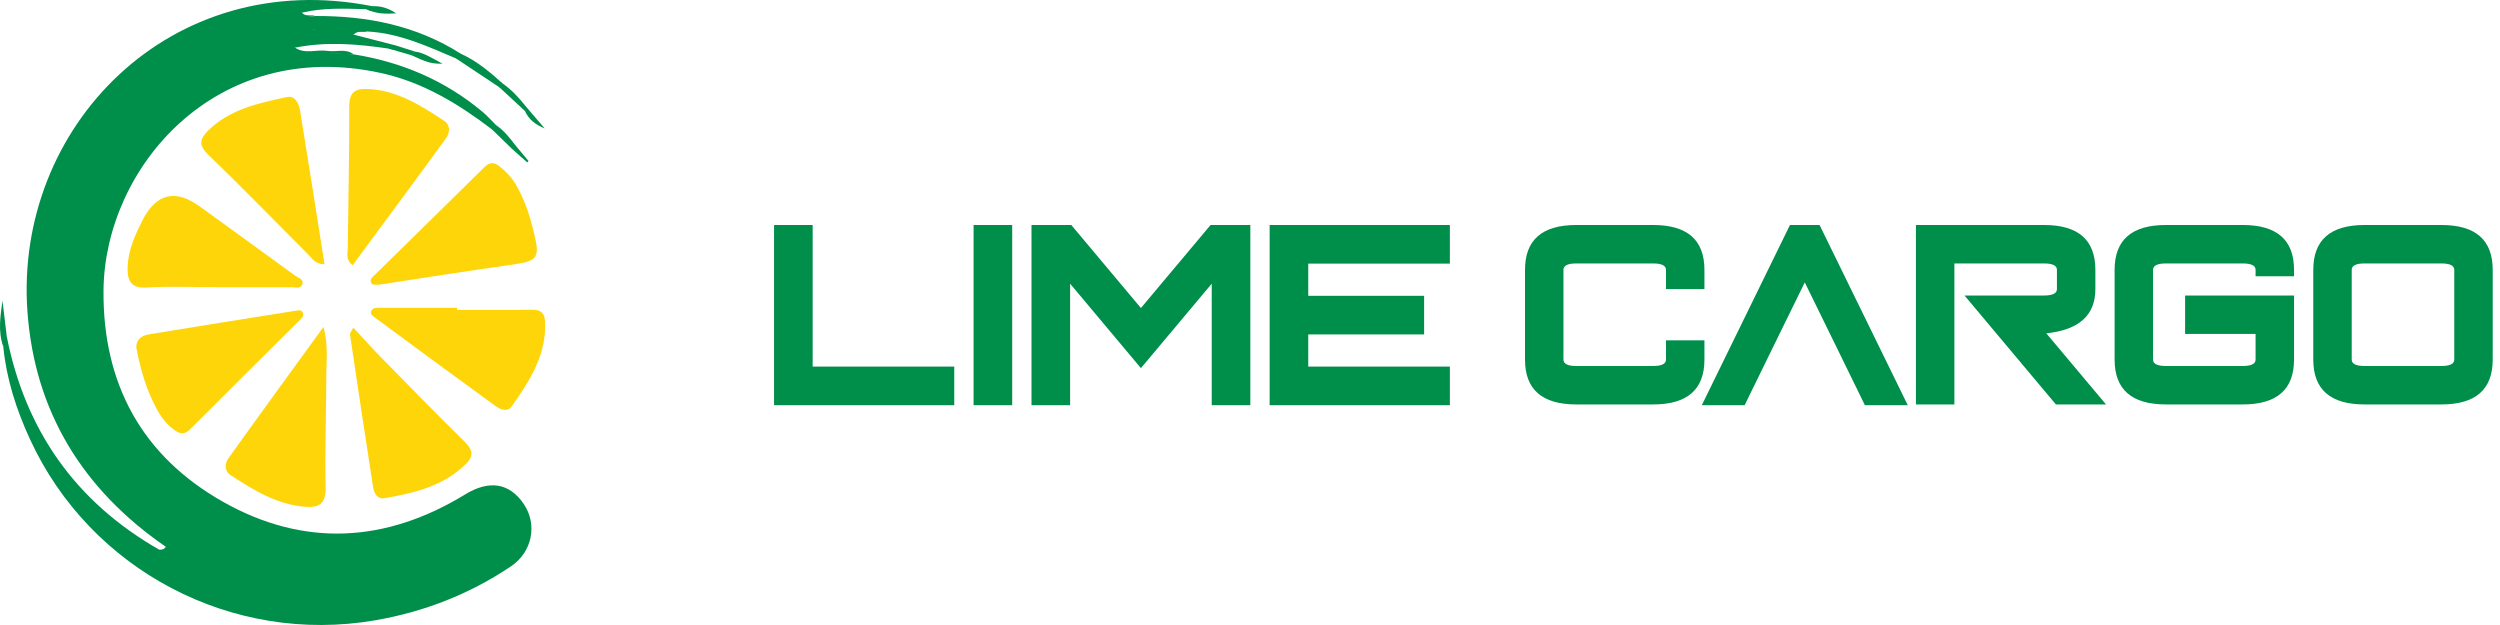
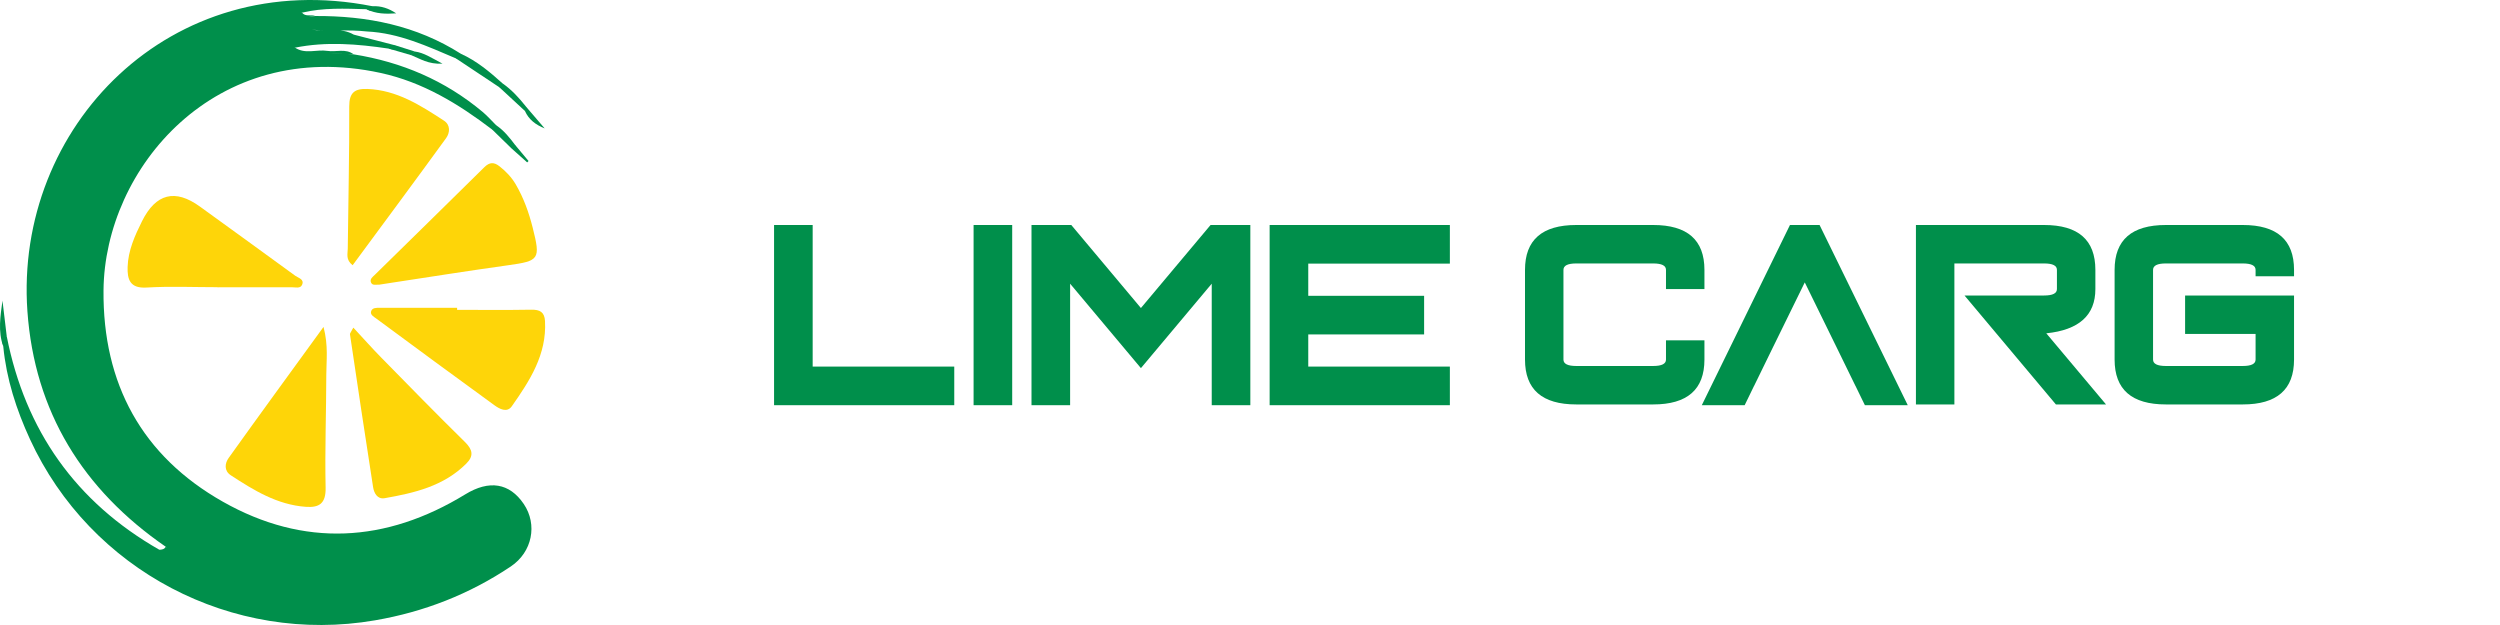
<svg xmlns="http://www.w3.org/2000/svg" width="200" height="50" viewBox="0 0 200 50" fill="none">
  <path d="M145.566 18H143.197L136.144 32.416H139.573L139.887 31.771L140.324 30.871H140.328L141.837 27.781L142.027 27.395L144.382 22.592L146.736 27.395L146.926 27.781L148.435 30.871H148.439L148.876 31.771L149.192 32.416H152.621L145.566 18Z" fill="#008F4B" />
  <path d="M13.254 43.738C14.108 44.185 14.962 44.631 15.816 45.078C15.868 45.316 15.809 45.438 15.54 45.341C14.476 45.169 13.643 44.521 12.754 43.985C12.953 43.965 13.153 43.951 13.256 43.738H13.254Z" fill="#008F4B" />
  <path d="M22.573 45.047C22.652 44.968 22.731 44.888 22.81 44.809C23.603 44.904 24.398 44.999 25.191 45.094C24.299 45.264 23.415 45.509 22.571 45.047H22.573Z" fill="#008F4B" />
  <path d="M36.479 4.673C34.184 3.7 31.919 2.642 29.367 2.519C27.89 2.357 26.401 2.493 24.92 2.377C26.043 2.537 27.235 2.155 28.301 2.77C29.406 3.055 30.51 3.34 31.613 3.625C31.647 4.131 31.324 3.919 31.089 3.888C28.596 3.518 26.102 3.31 23.599 3.814C22.8 4.362 21.798 4.212 20.951 4.584C20.22 4.639 19.587 5.042 19.075 5.141C19.803 4.888 20.734 4.623 21.673 4.376C23.876 4.05 26.081 4.22 28.285 4.346C32.137 4.961 35.607 6.437 38.609 8.952C39.002 9.28 39.34 9.67 39.704 10.032C39.751 10.308 39.647 10.425 39.366 10.358C36.671 8.305 33.822 6.569 30.448 5.835C17.236 2.958 8.366 13.443 8.281 23.235C8.216 30.7 11.356 36.472 17.823 40.133C24.305 43.805 30.875 43.433 37.227 39.545C39.133 38.379 40.756 38.628 41.901 40.319C43.016 41.966 42.583 44.167 40.861 45.32C37.553 47.536 33.919 48.954 29.996 49.627C18.585 51.594 7.223 45.632 2.395 35.132C1.309 32.772 0.512 30.316 0.261 27.71C0.243 27.404 -0.087 26.99 0.54 26.907C2.029 34.444 6.061 40.164 12.752 43.983C13.8 44.135 14.581 44.914 15.577 45.191C16.24 45.498 16.92 45.772 17.628 45.96C18.203 46.237 18.85 46.281 19.445 46.494C18.85 46.3 18.219 46.206 17.648 45.941C16.993 45.772 16.358 45.549 15.755 45.237C14.824 44.9 13.922 44.513 13.254 43.736C6.638 39.178 2.764 32.941 2.193 24.904C1.145 10.162 13.614 -2.721 29.798 0.498C29.822 0.947 29.596 0.892 29.319 0.737C27.591 0.69 25.863 0.603 24.159 1.014C23.51 1.384 22.773 1.428 22.389 1.519C23.083 1.125 24.174 1.475 25.215 1.281C29.365 1.26 33.31 2.037 36.869 4.301C36.914 4.607 36.794 4.742 36.481 4.675L36.479 4.673Z" fill="#008F4B" />
-   <path d="M10.907 27.797C10.887 27.127 11.358 26.838 11.949 26.741C15.818 26.105 19.69 25.488 23.562 24.873C23.799 24.835 24.115 24.726 24.236 25.039C24.346 25.325 24.08 25.507 23.904 25.683C21.001 28.574 18.085 31.454 15.192 34.358C14.745 34.807 14.365 34.699 13.944 34.396C13.375 33.985 12.944 33.453 12.602 32.842C11.732 31.279 11.239 29.589 10.905 27.799L10.907 27.797Z" fill="#FED509" />
  <path d="M17.4 22.976C15.506 22.976 13.606 22.891 11.718 23.004C10.387 23.085 10.179 22.337 10.209 21.361C10.249 20.044 10.784 18.857 11.362 17.696C12.47 15.477 14.015 15.089 15.999 16.53C18.541 18.373 21.088 20.208 23.621 22.061C23.866 22.239 24.364 22.335 24.165 22.786C24.026 23.107 23.629 22.978 23.342 22.98C21.361 22.988 19.38 22.984 17.4 22.984C17.4 22.982 17.4 22.978 17.4 22.976Z" fill="#FED509" />
  <path d="M36.568 24.788C38.547 24.788 40.527 24.811 42.506 24.776C43.188 24.764 43.56 24.962 43.601 25.683C43.748 28.359 42.383 30.455 40.944 32.502C40.56 33.049 39.953 32.709 39.552 32.419C36.386 30.123 33.238 27.799 30.091 25.476C29.895 25.333 29.588 25.177 29.697 24.882C29.796 24.614 30.108 24.623 30.373 24.625C32.438 24.629 34.504 24.625 36.568 24.625C36.568 24.679 36.568 24.734 36.568 24.787V24.788Z" fill="#FED509" />
  <path d="M30.36 22.771C30.073 22.763 29.814 22.852 29.697 22.632C29.541 22.337 29.81 22.159 29.984 21.987C32.904 19.118 35.835 16.257 38.745 13.379C39.172 12.956 39.524 12.958 39.971 13.312C40.483 13.718 40.922 14.176 41.256 14.744C41.893 15.832 42.31 17 42.617 18.22C43.253 20.753 43.156 20.872 40.622 21.224C37.511 21.657 34.407 22.152 31.301 22.624C30.961 22.674 30.622 22.731 30.358 22.771H30.36Z" fill="#FED508" />
  <path d="M28.21 21.218C27.643 20.777 27.817 20.314 27.821 19.907C27.86 16.112 27.955 12.319 27.939 8.523C27.935 7.398 28.38 7.081 29.391 7.117C31.752 7.206 33.64 8.43 35.52 9.654C36.05 10 35.997 10.623 35.69 11.048C33.221 14.451 30.712 17.825 28.212 21.216L28.21 21.218Z" fill="#FED509" />
-   <path d="M25.964 21.143C25.228 21.135 25.009 20.71 24.718 20.419C22.033 17.738 19.392 15.011 16.661 12.377C15.89 11.635 15.971 11.123 16.627 10.471C18.373 8.732 20.675 8.256 22.945 7.765C23.621 7.619 23.916 8.303 24.006 8.853C24.675 12.923 25.306 16.998 25.962 21.143H25.964Z" fill="#FED509" />
  <path d="M28.267 26.211C29.078 27.083 29.754 27.847 30.468 28.574C32.697 30.848 34.923 33.127 37.193 35.357C37.814 35.968 37.922 36.47 37.304 37.087C35.502 38.891 33.157 39.437 30.771 39.856C30.18 39.959 29.918 39.431 29.847 38.968C29.209 34.896 28.604 30.817 27.997 26.739C27.987 26.672 28.066 26.593 28.267 26.209V26.211Z" fill="#FED508" />
  <path d="M25.883 26.156C26.278 27.677 26.106 28.837 26.104 29.982C26.1 32.994 25.984 36.008 26.049 39.017C26.075 40.279 25.543 40.625 24.459 40.546C22.177 40.38 20.305 39.225 18.462 38.021C17.91 37.659 17.986 37.064 18.29 36.639C20.732 33.223 23.212 29.83 25.881 26.154L25.883 26.156Z" fill="#FED508" />
  <path d="M20.789 4.374C21.719 4.153 22.618 3.773 23.601 3.81C24.418 4.362 25.333 3.935 26.193 4.071C26.889 4.18 27.639 3.856 28.287 4.342C25.96 4.275 23.633 4.188 21.333 4.659C21.072 4.716 20.756 4.88 20.789 4.374Z" fill="#008F4B" />
  <path d="M36.479 4.673C36.608 4.55 36.738 4.425 36.867 4.301C38.14 4.872 39.188 5.758 40.212 6.68C40.269 6.929 40.188 7.04 39.923 6.965C38.775 6.203 37.626 5.438 36.479 4.675V4.673Z" fill="#008F4B" />
-   <path d="M28.301 2.768C27.105 2.656 25.911 2.545 24.716 2.434C26.271 2.28 27.827 2.013 29.367 2.517C29.015 2.614 28.594 2.418 28.301 2.768Z" fill="#008F4B" />
  <path d="M25.215 1.279C24.082 1.457 22.951 1.633 21.818 1.811C22.526 1.252 23.32 1.048 24.159 1.012C24.445 1.368 24.875 1.145 25.215 1.279Z" fill="#008F4B" />
  <path d="M39.925 6.963C40.022 6.868 40.117 6.773 40.214 6.678C40.926 7.176 41.503 7.807 42.041 8.481C42.136 8.624 42.122 8.76 42.002 8.883C41.31 8.244 40.618 7.605 39.927 6.963H39.925Z" fill="#008F4B" />
  <path d="M0.54 26.909C0.22 27.097 0.356 27.445 0.261 27.712C-0.176 26.51 0.032 25.284 0.198 24.052C0.311 25.005 0.425 25.956 0.54 26.909Z" fill="#008F4B" />
  <path d="M39.366 10.354C39.479 10.245 39.593 10.138 39.704 10.028C40.327 10.449 40.784 11.03 41.229 11.623C41.304 11.883 41.197 11.962 40.95 11.9C40.422 11.384 39.892 10.87 39.364 10.354H39.366Z" fill="#008F4B" />
  <path d="M29.319 0.737C29.478 0.658 29.638 0.577 29.798 0.498C30.494 0.459 31.115 0.68 31.694 1.068C30.875 1.127 30.071 1.115 29.319 0.735V0.737Z" fill="#008F4B" />
  <path d="M33.185 4.121C33.913 4.22 34.494 4.613 35.404 5.096C34.249 5.151 33.606 4.696 32.91 4.418C32.91 4.236 33.088 4.216 33.185 4.121Z" fill="#008F4B" />
  <path d="M41.998 8.883C42.01 8.75 42.025 8.614 42.037 8.481C42.549 9.078 43.062 9.676 43.574 10.273C42.852 9.984 42.296 9.559 41.998 8.883Z" fill="#008F4B" />
  <path d="M33.185 4.121C33.094 4.22 33.003 4.319 32.91 4.418C32.303 4.24 31.696 4.064 31.089 3.886C31.263 3.799 31.439 3.71 31.613 3.623C32.137 3.789 32.661 3.955 33.185 4.121Z" fill="#008F4B" />
  <path d="M40.952 11.9C41.045 11.807 41.139 11.716 41.232 11.623C41.582 12.041 41.932 12.46 42.282 12.879C42.245 12.917 42.211 12.954 42.174 12.992C41.768 12.628 41.359 12.264 40.952 11.9Z" fill="#008F4B" />
  <path d="M8.601 35.956C12.133 40.34 16.609 43.269 22.069 44.677C22.312 44.74 22.565 44.766 22.812 44.809C22.881 45.035 22.84 45.155 22.575 45.047C16.603 44.096 11.828 41.193 8.293 36.275C8.222 36.002 8.344 35.915 8.601 35.958V35.956Z" fill="#008F4B" />
  <path d="M8.601 35.956C8.497 36.061 8.396 36.168 8.293 36.273C6.968 34.738 6.104 32.952 5.45 31.05C5.38 30.795 5.469 30.726 5.707 30.827C6.401 32.688 7.581 34.277 8.601 35.956Z" fill="#008F4B" />
  <path d="M20.788 4.374C20.898 4.607 21.128 4.609 21.333 4.659C20.463 4.934 19.593 5.212 18.721 5.487C19.253 4.746 20.014 4.544 20.788 4.374Z" fill="#008F4B" />
  <path d="M5.707 30.827C5.622 30.902 5.537 30.975 5.45 31.05C4.977 30.425 4.957 29.66 4.657 28.982C4.756 28.94 4.856 28.897 4.953 28.855C5.204 29.512 5.454 30.17 5.705 30.827H5.707Z" fill="#008F4B" />
-   <path d="M15.54 45.341C15.631 45.254 15.724 45.165 15.815 45.078C16.428 45.325 17.041 45.569 17.652 45.816C17.721 45.875 17.745 45.938 17.727 46C17.709 46.065 17.689 46.097 17.669 46.097C16.916 45.966 16.175 45.798 15.54 45.341Z" fill="#008F4B" />
+   <path d="M15.54 45.341C15.631 45.254 15.724 45.165 15.815 45.078C16.428 45.325 17.041 45.569 17.652 45.816C17.721 45.875 17.745 45.938 17.727 46C17.709 46.065 17.689 46.097 17.669 46.097C16.916 45.966 16.175 45.798 15.54 45.341" fill="#008F4B" />
  <path d="M17.669 46.097C17.663 46.002 17.659 45.909 17.653 45.814C18.27 46.016 18.968 45.99 19.629 46.484C18.818 46.682 18.229 46.461 17.669 46.097Z" fill="#008F4B" />
  <path d="M65.013 29.327V18H61.925V32.416H76.341V29.327H65.013Z" fill="#008F4B" />
  <path d="M77.887 18V32.416H80.976V18H77.887Z" fill="#008F4B" />
  <path d="M96.845 18L91.273 24.642L85.703 18H82.52V32.416H85.609V22.695L91.273 29.451L96.938 22.695V32.416H100.027V18H96.845Z" fill="#008F4B" />
  <path d="M115.989 21.089V18H101.571V32.416H115.989V29.327H104.661V26.754H113.929V23.665H104.661V21.089H115.989Z" fill="#008F4B" />
-   <path d="M195.315 21.076H189.163C188.479 21.076 188.138 21.247 188.138 21.589V28.767C188.138 29.108 188.479 29.279 189.163 29.279H195.315C195.999 29.279 196.341 29.108 196.341 28.767V21.589C196.341 21.247 195.999 21.076 195.315 21.076ZM189.163 18H195.315C198.05 18 199.417 19.196 199.417 21.589V28.767C199.417 31.159 198.05 32.355 195.315 32.355H189.163C186.429 32.355 185.062 31.159 185.062 28.767V21.589C185.062 19.196 186.429 18 189.163 18Z" fill="#008F4B" />
  <path d="M179.422 18C182.156 18 183.523 19.196 183.523 21.589V22.102H180.447V21.589C180.447 21.247 180.105 21.076 179.422 21.076H173.27C172.586 21.076 172.244 21.247 172.244 21.589V28.767C172.244 29.108 172.586 29.279 173.27 29.279H179.422C180.105 29.279 180.447 29.108 180.447 28.767V26.716H174.808V23.64H183.523V28.767C183.523 31.159 182.156 32.355 179.422 32.355H173.27C170.535 32.355 169.168 31.159 169.168 28.767V21.589C169.168 19.196 170.535 18 173.27 18H179.422Z" fill="#008F4B" />
  <path d="M156.351 21.076V32.355H153.274V18H163.528C166.263 18 167.63 19.196 167.63 21.589V23.127C167.63 25.219 166.321 26.398 163.703 26.665L168.481 32.355H164.472L157.161 23.64H163.528C164.212 23.64 164.554 23.469 164.554 23.127V21.589C164.554 21.247 164.212 21.076 163.528 21.076H156.351Z" fill="#008F4B" />
  <path d="M132.254 18C134.988 18 136.355 19.196 136.355 21.589V23.127H133.279V21.589C133.279 21.247 132.938 21.076 132.254 21.076H126.102C125.418 21.076 125.076 21.247 125.076 21.589V28.767C125.076 29.108 125.418 29.279 126.102 29.279H132.254C132.938 29.279 133.279 29.108 133.279 28.767V27.229H136.355V28.767C136.355 31.159 134.988 32.355 132.254 32.355H126.102C123.367 32.355 122 31.159 122 28.767V21.589C122 19.196 123.367 18 126.102 18H132.254Z" fill="#008F4B" />
</svg>